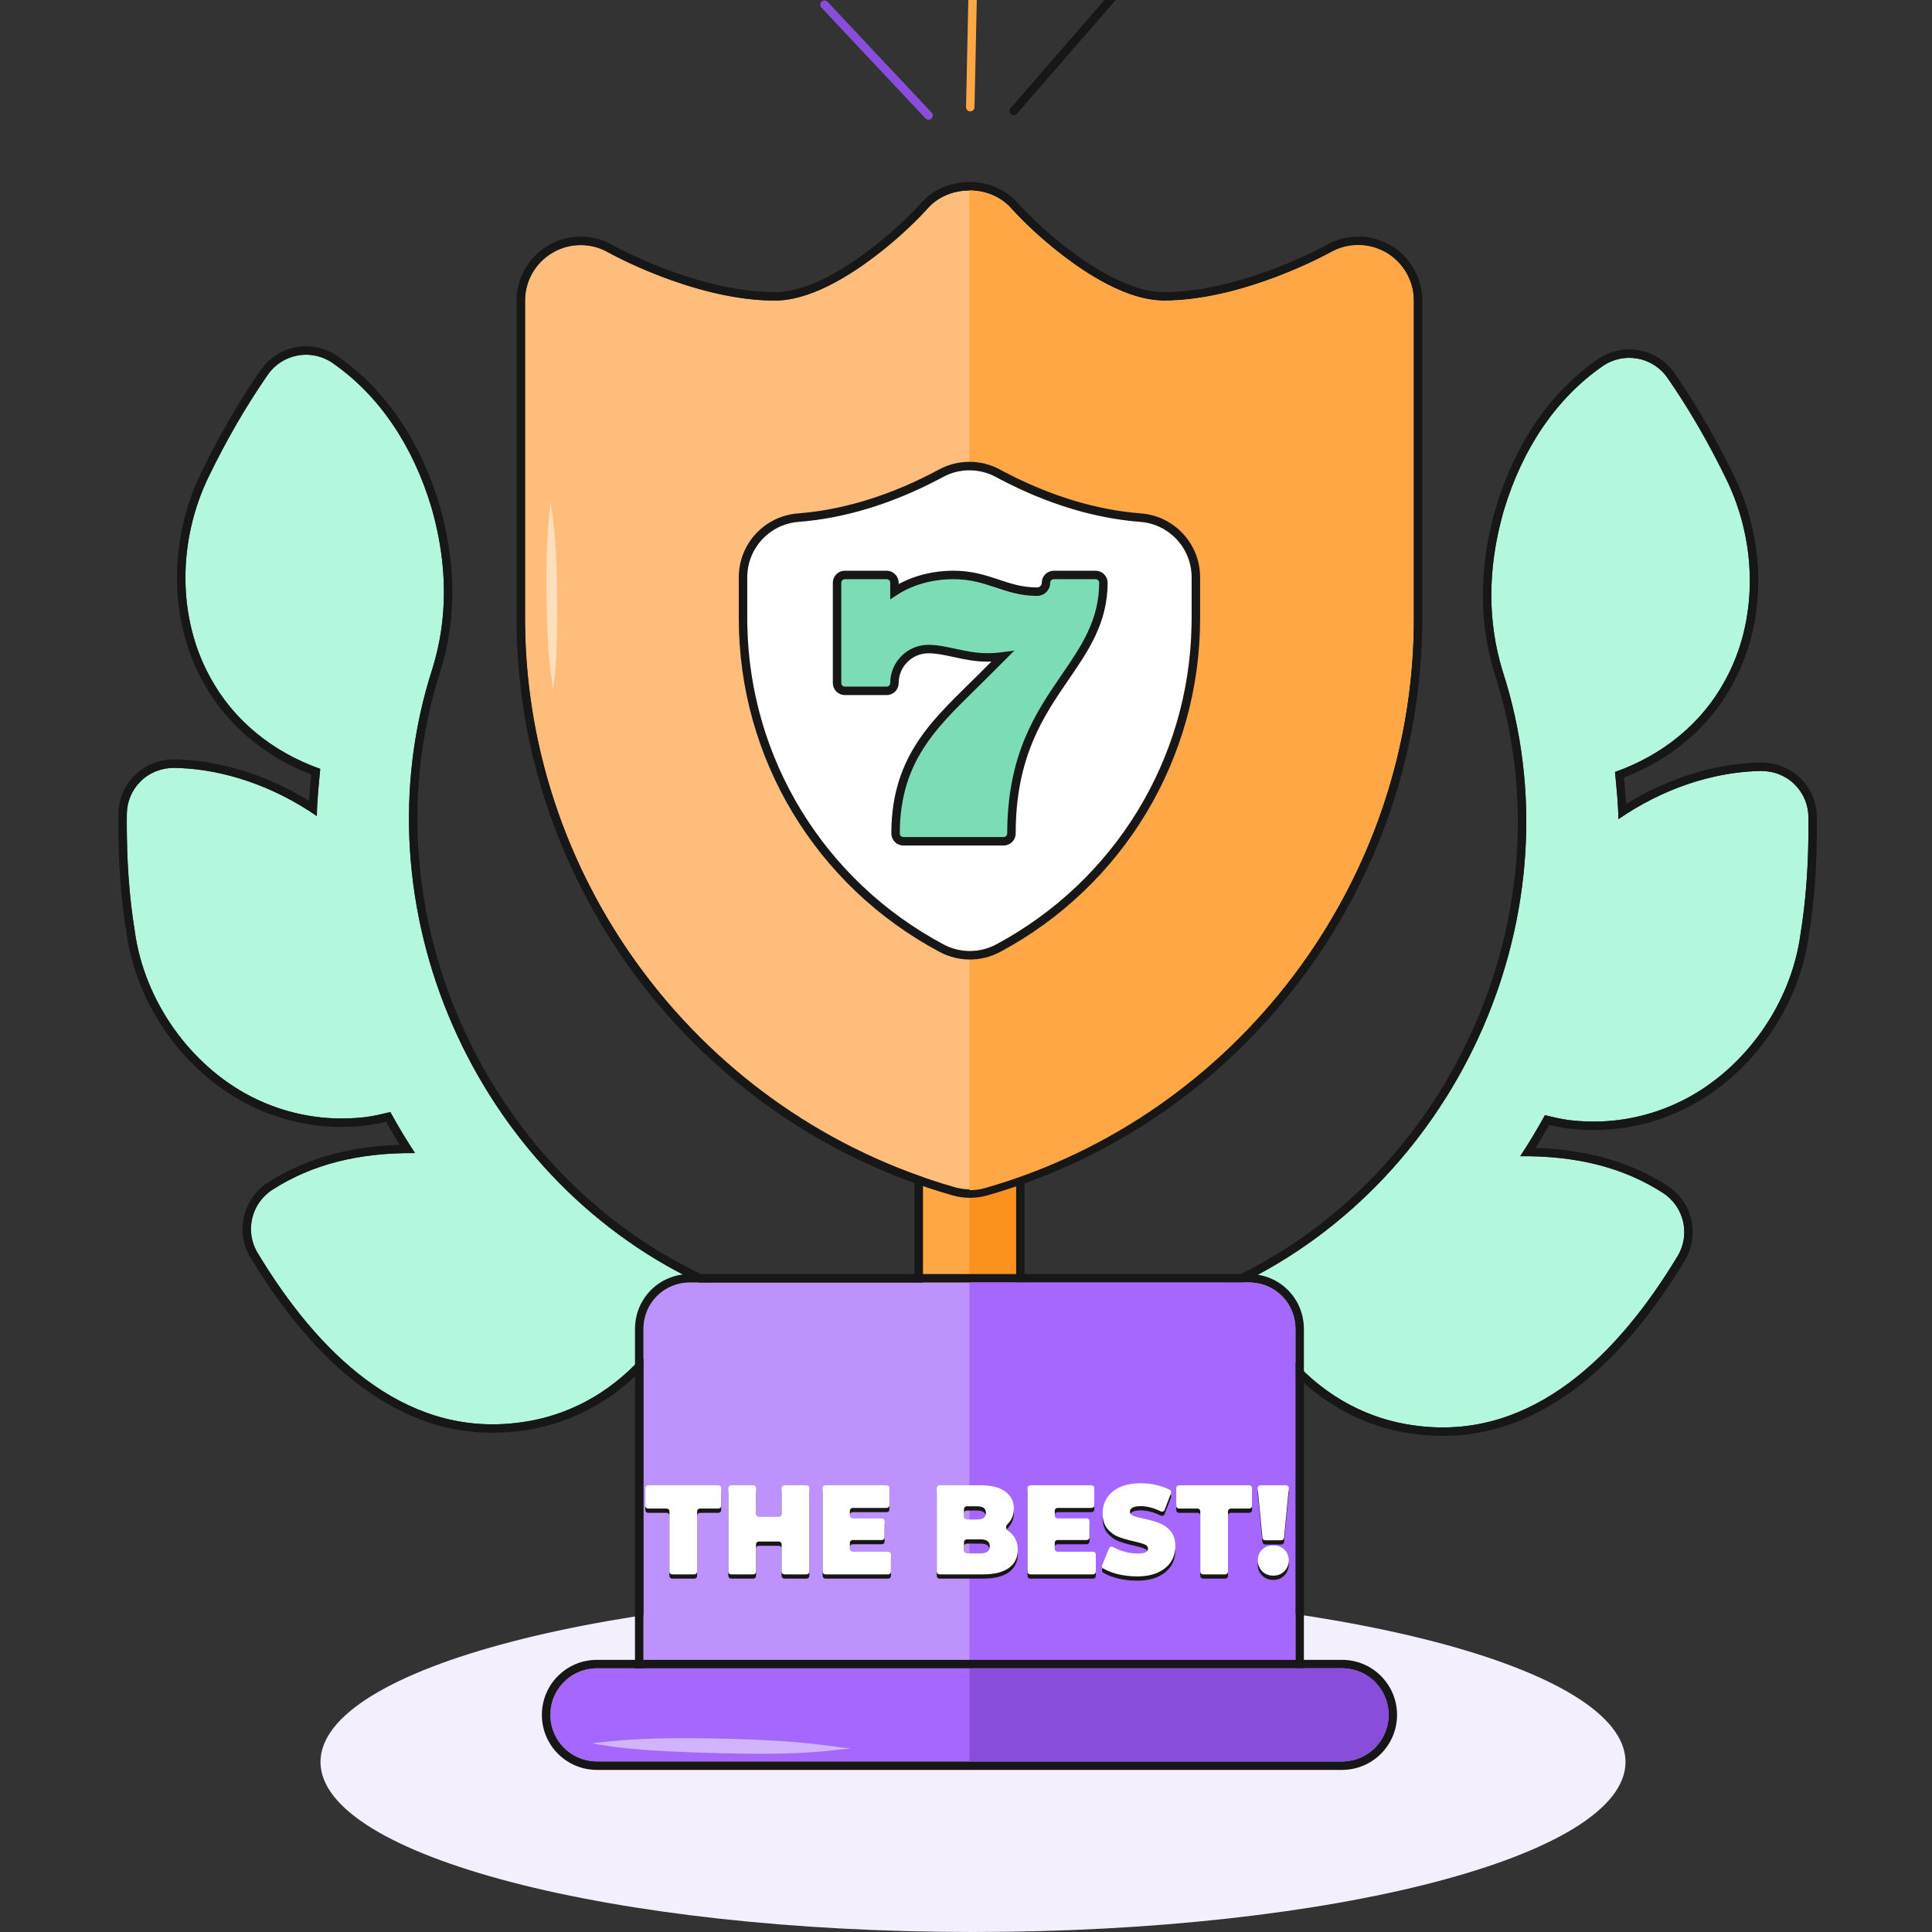
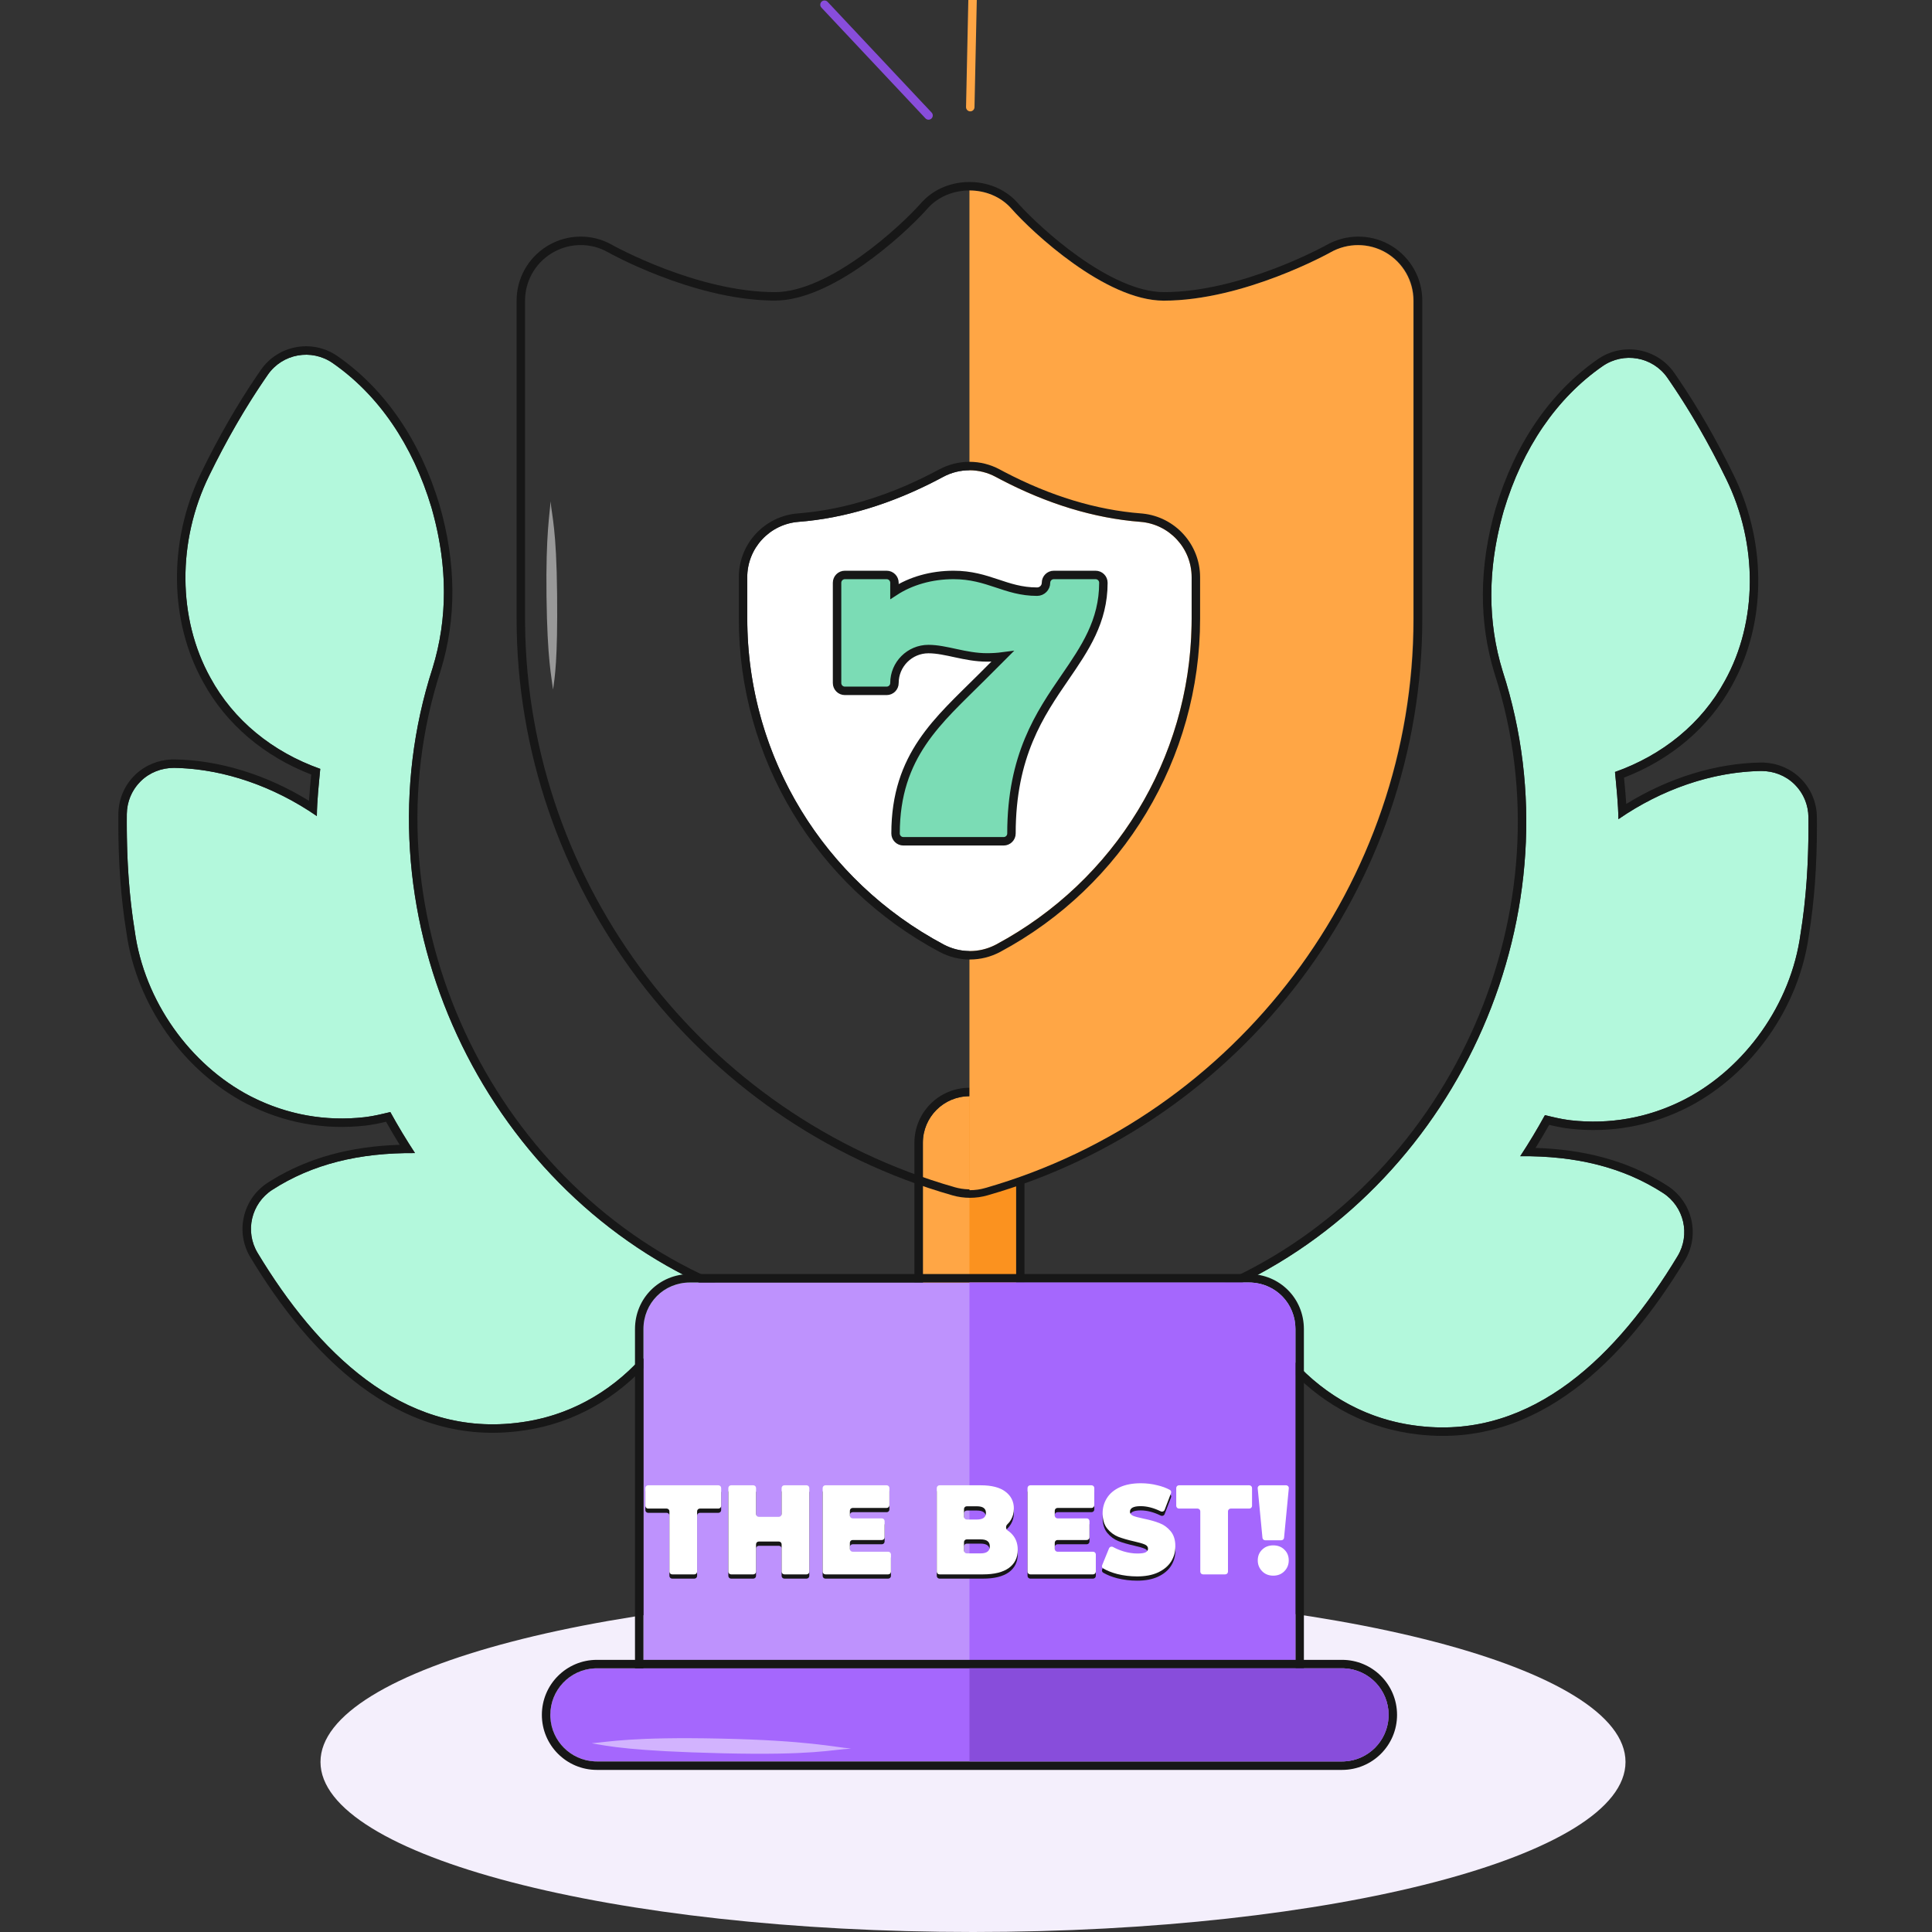
<svg xmlns="http://www.w3.org/2000/svg" width="457" height="457" viewBox="0 0 457 457" fill="none">
  <rect x="0" y="0" width="457" height="457" fill="#333333" stroke="none" />
  <g clip-path="url(#clip0_1_10929)">
    <path d="M384.503 416.776C384.503 438.991 315.399 457 230.156 457C144.913 457 75.809 438.991 75.809 416.776C75.809 394.561 144.913 376.553 230.156 376.553C315.399 376.553 384.503 394.561 384.503 416.776Z" fill="#F4EFFC" />
    <path d="M371.565 264.999C380.886 266.054 390.17 264.376 398.681 259.958C412.743 252.595 423.647 237.578 425.901 220.912C427.263 212.513 427.873 203.477 427.771 193.278C427.736 190.34 426.558 187.544 424.451 185.497C422.365 183.453 419.543 182.365 416.598 182.368C405.292 182.541 393.274 186.55 382.821 193.771C382.781 190.106 382.363 186.33 382.016 182.605C393.294 178.61 402.531 171.124 408.009 161.032C415.761 147.055 415.883 128.751 408.302 113.267C404.067 104.571 399.391 96.529 394.419 89.373C390.937 84.356 384.08 83.159 379.1 86.601C368.245 94.132 360.155 105.927 355.699 120.817C351.874 134.145 351.776 146.887 355.453 158.79C373.788 215.477 345.386 278.789 292.854 303.904C286.249 307.163 281.811 313.471 280.888 321.627C280.204 327.677 284.395 332.937 290.445 333.621C296.495 334.305 301.794 329.762 302.479 323.712C303.68 323.139 304.834 322.512 306.012 321.904C313.893 330.577 324.062 335.997 335.521 337.302L335.884 337.343C362.737 340.38 382.816 320.348 396.816 297.13C399.903 292.034 398.357 285.417 393.374 282.19C383.941 276.098 372.795 273.372 359.601 273.488C361.662 270.342 363.613 267.112 365.441 263.78C367.479 264.275 369.524 264.769 371.565 264.999Z" fill="#B3F8DC" />
    <path d="M378.24 84.77C384.094 80.937 392.009 82.394 396.061 88.231L397.002 89.602C401.686 96.498 406.091 104.159 410.098 112.388L410.459 113.14C417.933 128.992 417.727 147.617 409.766 161.985L409.767 161.986C404.272 172.109 395.186 179.681 384.152 183.943C384.348 185.985 384.548 188.078 384.678 190.167C394.695 183.975 405.902 180.532 416.567 180.368L416.596 180.367L417.239 180.382C420.444 180.528 423.517 181.786 425.843 184.062L425.844 184.062C428.263 186.412 429.641 189.589 429.763 192.93L429.771 193.254L429.771 193.258L429.782 195.175C429.794 204.691 429.172 213.235 427.875 221.232C425.518 238.528 414.224 254.078 399.609 261.729L399.603 261.733C390.738 266.335 381.054 268.086 371.34 266.987C369.68 266.799 368.031 266.45 366.45 266.079C365.411 267.926 364.333 269.741 363.222 271.529C374.752 271.895 384.806 274.546 393.532 279.925L394.459 280.51L394.462 280.511L394.734 280.693C400.402 284.567 402.121 292.235 398.526 298.167L398.526 298.166C384.459 321.492 363.775 342.511 335.659 339.33L335.294 339.289C323.835 337.984 313.625 332.732 305.591 324.378C305.165 324.601 304.731 324.827 304.292 325.048C303.002 331.559 297.066 336.383 290.22 335.608C283.072 334.8 278.092 328.55 278.901 321.402C279.895 312.611 284.716 305.688 291.968 302.11L291.99 302.1C343.637 277.408 371.57 215.12 353.55 159.405C353.547 159.397 353.545 159.388 353.542 159.38C349.737 147.062 349.857 133.92 353.776 120.265L353.782 120.244C358.345 104.995 366.672 92.789 377.96 84.957L377.962 84.956L378.24 84.77ZM280.838 322.192C280.479 327.814 284.323 332.638 289.883 333.544L290.444 333.621C296.306 334.284 301.462 330.041 302.401 324.275L302.478 323.712C303.68 323.139 304.834 322.511 306.012 321.903C313.647 330.305 323.429 335.655 334.45 337.167L335.52 337.302L335.883 337.343C362.736 340.38 382.816 320.348 396.816 297.13C399.903 292.034 398.357 285.418 393.374 282.191C383.941 276.099 372.795 273.372 359.601 273.488C361.661 270.342 363.613 267.112 365.44 263.781C367.224 264.214 369.013 264.645 370.8 264.901L371.565 264.999C380.595 266.021 389.589 264.478 397.881 260.363L398.681 259.958C412.744 252.595 423.647 237.577 425.901 220.911C427.177 213.038 427.794 204.604 427.782 195.176L427.772 193.278C427.738 190.523 426.7 187.893 424.835 185.889L424.45 185.497C422.365 183.453 419.543 182.365 416.598 182.368L415.536 182.395C404.542 182.794 392.947 186.776 382.821 193.771C382.781 190.106 382.363 186.33 382.015 182.605C393.293 178.61 402.531 171.123 408.009 161.032C415.761 147.055 415.882 128.75 408.302 113.267C404.331 105.114 399.974 97.536 395.348 90.725L394.419 89.373C390.937 84.357 384.08 83.159 379.1 86.601C368.245 94.131 360.155 105.926 355.699 120.817L355.351 122.065C351.872 134.94 351.89 147.259 355.452 158.79C373.787 215.477 345.386 278.789 292.854 303.904L292.241 304.219C285.975 307.559 281.782 313.726 280.888 321.627L280.838 322.192Z" fill="#171717" />
    <path d="M86.204 264.265C76.883 265.319 67.599 263.641 59.087 259.223C45.025 251.861 34.121 236.843 31.867 220.177C30.506 211.779 29.895 202.742 29.997 192.543C30.033 189.605 31.211 186.809 33.318 184.762C35.404 182.719 38.225 181.631 41.171 181.633C52.477 181.807 64.495 185.816 74.948 193.037C74.988 189.371 75.406 185.596 75.753 181.87C64.475 177.875 55.238 170.389 49.76 160.297C42.008 146.32 41.886 128.016 49.467 112.532C53.702 103.836 58.378 95.794 63.35 88.638C66.832 83.622 73.689 82.424 78.669 85.866C89.524 93.397 97.614 105.192 102.07 120.083C105.895 133.41 105.993 146.152 102.316 158.055C83.981 214.742 112.383 278.055 164.915 303.17C171.52 306.428 175.958 312.736 176.88 320.892C177.565 326.943 173.374 332.202 167.324 332.886C161.274 333.571 155.974 329.028 155.29 322.978C154.089 322.405 152.935 321.777 151.757 321.169C143.876 329.842 133.706 335.263 122.248 336.567L121.885 336.608C95.032 339.646 74.953 319.614 60.953 296.396C57.865 291.299 59.412 284.683 64.395 281.456C73.828 275.364 84.974 272.637 98.168 272.753C96.107 269.607 94.156 266.377 92.328 263.046C90.29 263.54 88.245 264.034 86.204 264.265Z" fill="#B3F8DC" />
    <path d="M79.529 84.035C73.675 80.203 65.759 81.66 61.707 87.497L60.766 88.867C56.083 95.764 51.678 103.424 47.67 111.653L47.309 112.406C39.836 128.257 40.041 146.882 48.003 161.25L48.002 161.252C53.497 171.374 62.583 178.947 73.617 183.209C73.421 185.251 73.221 187.343 73.09 189.432C63.074 183.24 51.867 179.797 41.202 179.633L41.172 179.633L40.529 179.647C37.325 179.794 34.252 181.051 31.925 183.327L31.925 183.327C29.506 185.677 28.128 188.854 28.006 192.195L27.997 192.519L27.998 192.523L27.987 194.44C27.974 203.956 28.597 212.5 29.893 220.497C32.251 237.793 43.545 253.343 58.159 260.995L58.166 260.998C67.031 265.6 76.715 267.351 86.428 266.252C88.089 266.064 89.737 265.715 91.318 265.344C92.358 267.191 93.436 269.007 94.547 270.794C83.017 271.16 72.962 273.811 64.236 279.191L63.31 279.775L63.307 279.777L63.035 279.959C57.367 283.832 55.648 291.5 59.242 297.432L59.243 297.431C73.309 320.758 93.994 341.776 122.11 338.595L122.475 338.554C133.934 337.25 144.143 331.997 152.178 323.644C152.604 323.866 153.038 324.092 153.477 324.313C154.767 330.825 160.703 335.648 167.549 334.874C174.697 334.065 179.676 327.815 178.868 320.668C177.873 311.877 173.052 304.954 165.8 301.376L165.778 301.365C114.132 276.674 86.198 214.385 104.219 158.67C104.221 158.662 104.224 158.653 104.227 158.645C108.032 146.327 107.911 133.185 103.993 119.531L103.986 119.509C99.424 104.261 91.097 92.054 79.808 84.223L79.806 84.221L79.529 84.035ZM176.931 321.457C177.289 327.079 173.446 331.903 167.886 332.809L167.324 332.886C161.463 333.549 156.307 329.307 155.368 323.54L155.29 322.977C154.089 322.404 152.934 321.777 151.756 321.168C144.122 329.57 134.34 334.92 123.319 336.432L122.248 336.567L121.885 336.608C95.033 339.646 74.953 319.614 60.953 296.395C57.865 291.299 59.412 284.683 64.394 281.456C73.828 275.364 84.974 272.637 98.168 272.753C96.107 269.607 94.156 266.377 92.328 263.046C90.544 263.479 88.756 263.911 86.969 264.166L86.204 264.265C77.174 265.286 68.179 263.743 59.888 259.629L59.087 259.223C45.025 251.861 34.122 236.843 31.868 220.177C30.591 212.303 29.975 203.869 29.987 194.442L29.997 192.543C30.031 189.788 31.069 187.159 32.934 185.154L33.318 184.762C35.404 182.718 38.225 181.631 41.171 181.633L42.233 181.66C53.227 182.06 64.822 186.042 74.948 193.037C74.988 189.371 75.406 185.595 75.753 181.87C64.475 177.875 55.237 170.389 49.76 160.297C42.007 146.32 41.886 128.016 49.467 112.532C53.437 104.38 57.795 96.801 62.421 89.99L63.35 88.639C66.832 83.622 73.689 82.424 78.669 85.866C89.524 93.397 97.614 105.192 102.07 120.082L102.418 121.331C105.897 134.206 105.878 146.525 102.316 158.055C83.981 214.742 112.383 278.054 164.915 303.169L165.528 303.484C171.794 306.824 175.987 312.991 176.881 320.893L176.931 321.457Z" fill="#171717" />
    <path d="M229.314 325.4C223.225 325.4 218.298 320.472 218.298 314.384V270.32C218.298 264.231 223.225 259.304 229.314 259.304C235.403 259.304 240.33 264.231 240.33 270.32V314.384C240.33 320.472 235.403 325.4 229.314 325.4Z" fill="#FFA645" />
    <path d="M240.331 270.32C240.33 264.421 235.706 259.614 229.881 259.319L229.314 259.304C223.225 259.304 218.298 264.231 218.298 270.32V314.383L218.313 314.951C218.598 320.587 223.11 325.1 228.747 325.385L229.314 325.4C235.213 325.4 240.021 320.775 240.316 314.951L240.331 314.383V270.32ZM242.331 314.383C242.331 321.577 236.507 327.4 229.314 327.4C222.121 327.4 216.298 321.577 216.298 314.383V270.32C216.298 263.127 222.121 257.304 229.314 257.304C236.507 257.304 242.33 263.127 242.331 270.32V314.383Z" fill="#171717" />
    <path d="M240.329 314.382V270.318C240.329 264.229 235.402 259.302 229.313 259.302V325.398C235.402 325.398 240.329 320.471 240.329 314.382Z" fill="#FB921F" />
-     <path d="M229.442 281.333C228.235 281.333 227.004 281.166 225.848 280.832C166.003 263.754 124.197 208.436 124.197 146.305V71.1C124.197 66.429 126.687 62.105 130.742 59.757C134.796 57.383 139.826 57.383 143.829 59.68C144.034 59.795 164.232 71.1 183.325 71.1C197.106 71.1 214.455 54.945 219.434 49.286C224.463 43.641 234.164 43.641 239.195 49.286C244.174 54.945 261.521 71.1 275.303 71.1C294.268 71.1 314.567 59.808 314.773 59.693C318.853 57.383 323.858 57.396 327.887 59.731C331.942 62.092 334.432 66.417 334.432 71.101V146.371C334.432 208.463 292.755 263.754 233.062 280.82C231.88 281.165 230.648 281.333 229.442 281.333Z" fill="#FFBD7B" />
    <path d="M122.197 146.305V71.1C122.197 65.884 124.891 61.043 129.307 58.286L129.739 58.026C134.408 55.297 140.193 55.293 144.812 57.938L144.875 57.972C144.916 57.995 144.975 58.028 145.053 58.071C145.208 58.155 145.437 58.278 145.732 58.433C146.324 58.744 147.185 59.186 148.274 59.713C150.454 60.769 153.54 62.168 157.206 63.564C164.571 66.368 174.13 69.1 183.325 69.1V71.1L182.43 71.091C163.606 70.749 144.031 59.794 143.829 59.68C139.826 57.383 134.796 57.383 130.741 59.757L130.366 59.983C126.534 62.375 124.197 66.575 124.197 71.1V146.305L124.205 147.76C124.852 209.298 166.471 263.887 225.849 280.832C226.86 281.124 227.929 281.288 228.988 281.325L229.441 281.332C230.648 281.332 231.88 281.165 233.062 280.82C292.288 263.887 333.779 209.325 334.424 147.825L334.432 146.371V71.101C334.432 66.417 331.942 62.093 327.888 59.732C323.858 57.397 318.854 57.383 314.773 59.693L313.796 60.216C309.513 62.455 291.897 71.1 275.303 71.1V69.1C284.433 69.1 293.986 66.371 301.362 63.57C306.874 61.476 311.084 59.376 312.867 58.445L313.8 57.946C318.343 55.379 323.886 55.31 328.451 57.756L328.891 58.001L328.894 58.003L329.326 58.264C333.739 61.033 336.432 65.872 336.432 71.101V146.371C336.432 209.351 294.168 265.424 233.622 282.739L233.623 282.74C232.252 283.14 230.829 283.332 229.441 283.332C228.056 283.332 226.637 283.142 225.293 282.753V282.752C164.595 265.427 122.197 209.329 122.197 146.305ZM218.217 47.655C224.017 41.518 234.61 41.518 240.411 47.654L240.688 47.956L240.696 47.965L241.181 48.505C243.779 51.353 248.968 56.326 255.105 60.685C261.73 65.39 269.074 69.1 275.303 69.1V71.1L274.654 71.088C261.416 70.613 245.165 55.841 239.697 49.847L239.194 49.286C234.164 43.641 224.463 43.641 219.434 49.286L218.931 49.847C213.373 55.94 196.675 71.1 183.325 71.1V69.1C189.554 69.1 196.897 65.39 203.521 60.685C210.068 56.035 215.536 50.687 217.932 47.965L217.94 47.956L218.217 47.655Z" fill="#171717" />
    <path d="M229.444 281.526C230.649 281.526 231.879 281.36 233.059 281.012C292.695 263.933 334.333 208.596 334.333 146.454V71.122C334.333 66.434 331.846 62.107 327.795 59.743C323.769 57.406 318.77 57.393 314.693 59.705C314.488 59.82 294.208 71.121 275.26 71.121C261.492 71.121 244.16 54.953 239.186 49.29C236.673 46.464 232.994 45.052 229.315 45.052V281.508C229.359 281.509 229.401 281.526 229.444 281.526Z" fill="#FFA645" />
    <path d="M229.417 224.965C227.286 224.965 225.182 224.451 223.231 223.425C194.566 208.168 176.756 178.617 176.756 146.306V136.542C176.756 129.677 182.042 123.98 188.869 123.441C200.109 122.568 211.606 118.988 223.078 112.816C226.979 110.712 231.649 110.712 235.55 112.816C247.022 118.988 258.519 122.568 269.76 123.441C276.586 123.98 281.873 129.677 281.873 136.542V146.371C281.873 178.604 264.139 208.13 235.627 223.412C233.676 224.451 231.547 224.965 229.417 224.965Z" fill="white" />
    <path d="M281.873 136.542C281.873 129.677 276.586 123.98 269.76 123.441C258.87 122.596 247.74 119.21 236.626 113.387L235.551 112.816C231.65 110.712 226.979 110.712 223.078 112.816L222.003 113.387C210.888 119.21 199.758 122.596 188.869 123.441C182.042 123.98 176.756 129.677 176.756 136.542V146.306L176.768 147.819C177.315 179.537 195.014 208.406 223.231 223.425C225.06 224.387 227.024 224.899 229.017 224.959L229.417 224.965C231.414 224.965 233.41 224.514 235.26 223.601L235.628 223.412C263.694 208.368 281.315 179.523 281.859 147.88L281.873 146.371V136.542ZM283.873 146.371C283.873 179.345 265.73 209.547 236.572 225.176L236.567 225.178C234.322 226.373 231.87 226.965 229.417 226.965C226.96 226.965 224.536 226.371 222.3 225.194L222.292 225.19C192.978 209.588 174.756 179.361 174.756 146.306V136.542C174.756 128.631 180.848 122.068 188.712 121.447H188.714L189.739 121.359C200.338 120.378 211.217 116.926 222.131 111.054C226.623 108.632 232.006 108.632 236.498 111.054L237.553 111.616C248.465 117.332 259.334 120.626 269.915 121.447H269.917L270.284 121.48C277.97 122.273 283.873 128.754 283.873 136.542V146.371Z" fill="#171717" />
    <path d="M295.409 303.365H163.219C157.049 303.365 152.203 308.211 152.203 314.381V402.507H306.424V314.381C306.424 308.211 301.578 303.365 295.409 303.365Z" fill="#BE92FD" />
    <path d="M306.425 402.507V314.38C306.424 308.404 301.876 303.669 295.983 303.378L295.409 303.365V301.365C302.683 301.365 308.424 307.106 308.425 314.38V404.507H150.203V314.38C150.203 307.106 155.945 301.365 163.219 301.365V303.365C157.049 303.365 152.203 308.211 152.203 314.38V402.507H306.425ZM295.409 301.365V303.365H163.219V301.365H295.409Z" fill="#171717" />
    <path d="M295.409 303.365H229.313V402.508H306.425V314.381C306.425 308.211 301.578 303.365 295.409 303.365Z" fill="#A567FD" />
    <path d="M317.444 416.656H141.191C135.102 416.656 130.175 411.729 130.175 405.64C130.175 399.552 135.102 394.625 141.191 394.625H317.444C323.533 394.625 328.46 399.552 328.46 405.64C328.46 411.729 323.533 416.656 317.444 416.656Z" fill="#A567FD" />
    <path d="M128.175 405.64C128.176 398.447 133.998 392.625 141.191 392.625V394.625L140.624 394.639C134.799 394.934 130.176 399.742 130.175 405.64L130.19 406.208C130.475 411.844 134.987 416.357 140.624 416.642L141.191 416.656H317.444L318.011 416.642C323.648 416.357 328.161 411.844 328.446 406.208L328.461 405.64C328.46 399.742 323.836 394.934 318.011 394.639L317.444 394.625V392.625C324.637 392.625 330.46 398.447 330.461 405.64C330.461 412.834 324.637 418.656 317.444 418.656H141.191C133.998 418.656 128.175 412.833 128.175 405.64ZM317.444 392.625V394.625H141.191V392.625H317.444Z" fill="#171717" />
    <path d="M317.445 394.623H229.318V416.655H317.445C323.534 416.655 328.461 411.728 328.461 405.639C328.461 399.55 323.534 394.623 317.445 394.623Z" fill="#884DDB" />
    <path d="M158.345 358.497C158.345 358.138 158.054 357.847 157.695 357.847H153.305C152.946 357.847 152.655 357.556 152.655 357.197V352.988C152.655 352.629 152.946 352.338 153.305 352.338H169.935C170.294 352.338 170.585 352.629 170.585 352.988V357.197C170.585 357.556 170.294 357.847 169.935 357.847H165.545C165.186 357.847 164.895 358.138 164.895 358.497V372.762C164.895 373.121 164.604 373.412 164.245 373.412H158.995C158.636 373.412 158.345 373.121 158.345 372.762V358.497Z" fill="#171717" />
    <path d="M190.787 352.338C191.146 352.338 191.437 352.629 191.437 352.988V372.762C191.437 373.121 191.146 373.412 190.787 373.412H185.537C185.178 373.412 184.887 373.121 184.887 372.762V366.295C184.887 365.936 184.596 365.645 184.237 365.645H179.486C179.128 365.645 178.836 365.936 178.836 366.295V372.762C178.836 373.121 178.545 373.412 178.186 373.412H172.936C172.577 373.412 172.286 373.121 172.286 372.762V352.988C172.286 352.629 172.577 352.338 172.936 352.338H178.186C178.545 352.338 178.836 352.629 178.836 352.988V359.154C178.836 359.513 179.128 359.804 179.486 359.804H184.237C184.596 359.804 184.887 359.513 184.887 359.154V352.988C184.887 352.629 185.178 352.338 185.537 352.338H190.787Z" fill="#171717" />
    <path d="M210.097 368.053C210.456 368.053 210.747 368.344 210.747 368.703V372.762C210.747 373.121 210.456 373.412 210.097 373.412H195.243C194.884 373.412 194.593 373.121 194.593 372.762V352.988C194.593 352.629 194.884 352.338 195.243 352.338H209.736C210.095 352.338 210.386 352.629 210.386 352.988V357.047C210.386 357.406 210.095 357.697 209.736 357.697H201.682C201.323 357.697 201.032 357.988 201.032 358.347V359.516C201.032 359.875 201.323 360.166 201.682 360.166H208.598C208.957 360.166 209.248 360.457 209.248 360.816V364.634C209.248 364.993 208.957 365.284 208.598 365.284H201.682C201.323 365.284 201.032 365.575 201.032 365.934V367.403C201.032 367.762 201.323 368.053 201.682 368.053H210.097Z" fill="#171717" />
    <path d="M238.257 361.597C237.853 361.971 237.897 362.726 238.356 363.03C238.933 363.411 239.413 363.872 239.797 364.41C240.426 365.294 240.74 366.357 240.74 367.602C240.74 369.448 240.037 370.883 238.631 371.907C237.225 372.91 235.189 373.412 232.525 373.412H222.239C221.88 373.412 221.589 373.121 221.589 372.762V352.988C221.589 352.629 221.88 352.338 222.239 352.338H231.97C234.56 352.338 236.512 352.84 237.826 353.843C239.158 354.847 239.824 356.182 239.824 357.847C239.824 358.831 239.593 359.714 239.131 360.497C238.899 360.904 238.608 361.271 238.257 361.597ZM228.679 357.306C228.32 357.306 228.029 357.597 228.029 357.956V359.787C228.029 360.146 228.32 360.437 228.679 360.437H231.082C232.506 360.437 233.219 359.915 233.219 358.871C233.219 357.827 232.506 357.306 231.082 357.306H228.679ZM231.97 368.445C233.413 368.445 234.135 367.893 234.135 366.789C234.135 365.685 233.413 365.133 231.97 365.133H228.679C228.32 365.133 228.029 365.424 228.029 365.783V367.795C228.029 368.154 228.32 368.445 228.679 368.445H231.97Z" fill="#171717" />
    <path d="M258.56 368.053C258.919 368.053 259.21 368.344 259.21 368.703V372.762C259.21 373.121 258.919 373.412 258.56 373.412H243.706C243.347 373.412 243.056 373.121 243.056 372.762V352.988C243.056 352.629 243.347 352.338 243.706 352.338H258.199C258.558 352.338 258.849 352.629 258.849 352.988V357.047C258.849 357.406 258.558 357.697 258.199 357.697H250.145C249.786 357.697 249.495 357.988 249.495 358.347V359.516C249.495 359.875 249.786 360.166 250.145 360.166H257.061C257.42 360.166 257.711 360.457 257.711 360.816V364.634C257.711 364.993 257.42 365.284 257.061 365.284H250.145C249.786 365.284 249.495 365.575 249.495 365.934V367.403C249.495 367.762 249.786 368.053 250.145 368.053H258.56Z" fill="#171717" />
    <path d="M268.975 373.894C267.365 373.894 265.793 373.703 264.257 373.322C262.961 372.979 261.861 372.541 260.956 372.008C260.691 371.851 260.593 371.522 260.709 371.238L262.327 367.265C262.48 366.891 262.933 366.746 263.288 366.939C264.036 367.345 264.85 367.686 265.728 367.963C266.875 368.304 267.976 368.475 269.031 368.475C269.937 368.475 270.585 368.384 270.974 368.204C271.362 368.003 271.556 367.712 271.556 367.331C271.556 366.889 271.297 366.558 270.779 366.337C270.28 366.116 269.447 365.876 268.281 365.615C266.783 365.273 265.534 364.912 264.534 364.531C263.535 364.129 262.666 363.487 261.925 362.604C261.185 361.701 260.815 360.487 260.815 358.961C260.815 357.637 261.158 356.432 261.842 355.349C262.527 354.265 263.544 353.412 264.895 352.79C266.264 352.168 267.921 351.856 269.863 351.856C271.196 351.856 272.5 352.017 273.777 352.338C274.871 352.593 275.853 352.954 276.723 353.424C276.998 353.572 277.11 353.905 276.998 354.197L275.486 358.146C275.345 358.513 274.913 358.671 274.559 358.498C272.896 357.683 271.312 357.275 269.808 357.275C268.124 357.275 267.282 357.717 267.282 358.6C267.282 359.022 267.532 359.343 268.032 359.563C268.531 359.764 269.355 359.985 270.502 360.226C271.982 360.527 273.231 360.878 274.249 361.279C275.266 361.661 276.145 362.293 276.885 363.176C277.644 364.059 278.023 365.263 278.023 366.789C278.023 368.113 277.681 369.318 276.996 370.401C276.312 371.465 275.285 372.318 273.916 372.96C272.565 373.583 270.918 373.894 268.975 373.894Z" fill="#171717" />
-     <path d="M283.92 358.497C283.92 358.138 283.629 357.847 283.27 357.847H278.88C278.521 357.847 278.23 357.556 278.23 357.197V352.988C278.23 352.629 278.521 352.338 278.88 352.338H295.51C295.869 352.338 296.16 352.629 296.16 352.988V357.197C296.16 357.556 295.869 357.847 295.51 357.847H291.12C290.761 357.847 290.47 358.138 290.47 358.497V372.762C290.47 373.121 290.179 373.412 289.82 373.412H284.57C284.211 373.412 283.92 373.121 283.92 372.762V358.497Z" fill="#171717" />
-     <path d="M297.501 353.05C297.464 352.668 297.764 352.338 298.148 352.338H304.211C304.594 352.338 304.894 352.668 304.858 353.05L303.733 364.756C303.701 365.089 303.421 365.344 303.086 365.344H299.272C298.937 365.344 298.657 365.089 298.625 364.756L297.501 353.05ZM301.179 373.713C300.106 373.713 299.227 373.362 298.542 372.659C297.858 371.957 297.515 371.104 297.515 370.1C297.515 369.077 297.858 368.234 298.542 367.572C299.227 366.889 300.106 366.548 301.179 366.548C302.252 366.548 303.131 366.889 303.816 367.572C304.5 368.234 304.843 369.077 304.843 370.1C304.843 371.104 304.5 371.957 303.816 372.659C303.131 373.362 302.252 373.713 301.179 373.713Z" fill="#171717" />
    <path d="M158.345 357.493C158.345 357.134 158.054 356.843 157.695 356.843H153.305C152.946 356.843 152.655 356.552 152.655 356.193V351.984C152.655 351.625 152.946 351.334 153.305 351.334H169.935C170.294 351.334 170.585 351.625 170.585 351.984V356.193C170.585 356.552 170.294 356.843 169.935 356.843H165.545C165.186 356.843 164.895 357.134 164.895 357.493V371.758C164.895 372.117 164.604 372.408 164.245 372.408H158.995C158.636 372.408 158.345 372.117 158.345 371.758V357.493Z" fill="white" />
    <path d="M190.787 351.334C191.146 351.334 191.437 351.625 191.437 351.984V371.758C191.437 372.117 191.146 372.408 190.787 372.408H185.537C185.178 372.408 184.887 372.117 184.887 371.758V365.29C184.887 364.931 184.596 364.64 184.237 364.64H179.486C179.127 364.64 178.836 364.931 178.836 365.29V371.758C178.836 372.117 178.545 372.408 178.186 372.408H172.936C172.577 372.408 172.286 372.117 172.286 371.758V351.984C172.286 351.625 172.577 351.334 172.936 351.334H178.186C178.545 351.334 178.836 351.625 178.836 351.984V358.15C178.836 358.509 179.127 358.8 179.486 358.8H184.237C184.596 358.8 184.887 358.509 184.887 358.15V351.984C184.887 351.625 185.178 351.334 185.537 351.334H190.787Z" fill="white" />
    <path d="M210.096 367.049C210.455 367.049 210.746 367.34 210.746 367.699V371.758C210.746 372.117 210.455 372.408 210.096 372.408H195.243C194.884 372.408 194.593 372.117 194.593 371.758V351.984C194.593 351.625 194.884 351.334 195.243 351.334H209.735C210.094 351.334 210.385 351.625 210.385 351.984V356.043C210.385 356.402 210.094 356.693 209.735 356.693H201.682C201.323 356.693 201.032 356.984 201.032 357.343V358.511C201.032 358.87 201.323 359.161 201.682 359.161H208.597C208.956 359.161 209.247 359.452 209.247 359.811V363.629C209.247 363.988 208.956 364.279 208.597 364.279H201.682C201.323 364.279 201.032 364.57 201.032 364.929V366.399C201.032 366.758 201.323 367.049 201.682 367.049H210.096Z" fill="white" />
    <path d="M238.256 360.592C237.853 360.966 237.897 361.721 238.356 362.025C238.932 362.407 239.412 362.867 239.796 363.406C240.425 364.289 240.74 365.353 240.74 366.597C240.74 368.444 240.037 369.879 238.63 370.902C237.224 371.906 235.189 372.408 232.524 372.408H222.239C221.88 372.408 221.589 372.117 221.589 371.758V351.984C221.589 351.625 221.88 351.334 222.239 351.334H231.969C234.56 351.334 236.512 351.835 237.826 352.839C239.158 353.843 239.824 355.177 239.824 356.843C239.824 357.827 239.593 358.71 239.13 359.492C238.899 359.9 238.608 360.266 238.256 360.592ZM228.678 356.301C228.319 356.301 228.028 356.592 228.028 356.951V358.782C228.028 359.141 228.319 359.432 228.678 359.432H231.081C232.506 359.432 233.218 358.91 233.218 357.867C233.218 356.823 232.506 356.301 231.081 356.301H228.678ZM231.969 367.44C233.413 367.44 234.134 366.888 234.134 365.784C234.134 364.681 233.413 364.129 231.969 364.129H228.678C228.319 364.129 228.028 364.42 228.028 364.779V366.79C228.028 367.149 228.319 367.44 228.678 367.44H231.969Z" fill="white" />
    <path d="M258.559 367.049C258.918 367.049 259.209 367.34 259.209 367.699V371.758C259.209 372.117 258.918 372.408 258.559 372.408H243.706C243.347 372.408 243.056 372.117 243.056 371.758V351.984C243.056 351.625 243.347 351.334 243.706 351.334H258.198C258.557 351.334 258.848 351.625 258.848 351.984V356.043C258.848 356.402 258.557 356.693 258.198 356.693H250.145C249.786 356.693 249.495 356.984 249.495 357.343V358.511C249.495 358.87 249.786 359.161 250.145 359.161H257.06C257.419 359.161 257.71 359.452 257.71 359.811V363.629C257.71 363.988 257.419 364.279 257.06 364.279H250.145C249.786 364.279 249.495 364.57 249.495 364.929V366.399C249.495 366.758 249.786 367.049 250.145 367.049H258.559Z" fill="white" />
    <path d="M268.975 372.889C267.365 372.889 265.792 372.699 264.256 372.317C262.96 371.974 261.86 371.536 260.956 371.003C260.691 370.847 260.592 370.518 260.708 370.233L262.327 366.261C262.479 365.887 262.932 365.742 263.288 365.935C264.036 366.341 264.849 366.682 265.727 366.959C266.875 367.3 267.976 367.47 269.03 367.47C269.937 367.47 270.585 367.38 270.973 367.199C271.362 366.999 271.556 366.708 271.556 366.326C271.556 365.885 271.297 365.554 270.779 365.333C270.279 365.112 269.447 364.871 268.281 364.61C266.782 364.269 265.533 363.908 264.534 363.526C263.535 363.125 262.665 362.483 261.925 361.6C261.185 360.697 260.815 359.482 260.815 357.957C260.815 356.632 261.157 355.428 261.842 354.344C262.526 353.26 263.544 352.408 264.895 351.785C266.264 351.163 267.92 350.852 269.863 350.852C271.195 350.852 272.5 351.013 273.776 351.334C274.871 351.588 275.853 351.95 276.723 352.419C276.998 352.568 277.109 352.9 276.997 353.192L275.486 357.141C275.345 357.509 274.912 357.667 274.559 357.494C272.895 356.679 271.312 356.271 269.807 356.271C268.124 356.271 267.282 356.713 267.282 357.596C267.282 358.017 267.531 358.338 268.031 358.559C268.531 358.76 269.354 358.981 270.501 359.221C271.982 359.522 273.231 359.874 274.248 360.275C275.266 360.656 276.145 361.289 276.885 362.172C277.644 363.055 278.023 364.259 278.023 365.784C278.023 367.109 277.681 368.313 276.996 369.397C276.311 370.461 275.284 371.314 273.915 371.956C272.564 372.578 270.918 372.889 268.975 372.889Z" fill="white" />
    <path d="M283.92 357.493C283.92 357.134 283.629 356.843 283.27 356.843H278.88C278.521 356.843 278.23 356.552 278.23 356.193V351.984C278.23 351.625 278.521 351.334 278.88 351.334H295.51C295.869 351.334 296.16 351.625 296.16 351.984V356.193C296.16 356.552 295.869 356.843 295.51 356.843H291.12C290.761 356.843 290.47 357.134 290.47 357.493V371.758C290.47 372.117 290.179 372.408 289.82 372.408H284.57C284.211 372.408 283.92 372.117 283.92 371.758V357.493Z" fill="white" />
    <path d="M297.5 352.046C297.463 351.664 297.764 351.334 298.147 351.334H304.21C304.594 351.334 304.894 351.664 304.857 352.046L303.733 363.751C303.701 364.085 303.421 364.339 303.086 364.339H299.271C298.936 364.339 298.656 364.085 298.624 363.751L297.5 352.046ZM301.179 372.709C300.105 372.709 299.226 372.357 298.542 371.655C297.857 370.953 297.515 370.1 297.515 369.096C297.515 368.072 297.857 367.229 298.542 366.567C299.226 365.885 300.105 365.544 301.179 365.544C302.252 365.544 303.131 365.885 303.815 366.567C304.5 367.229 304.842 368.072 304.842 369.096C304.842 370.1 304.5 370.953 303.815 371.655C303.131 372.357 302.252 372.709 301.179 372.709Z" fill="white" />
    <path d="M284.974 365.21C284.849 364.684 284.471 363.92 284.41 361.268C284.349 358.615 284.721 357.854 284.78 357.354C284.893 357.98 285.295 358.544 285.344 361.296C285.393 364.048 285.125 364.723 284.974 365.21Z" fill="white" fill-opacity="0.5" />
    <path d="M244.296 363.753C244.171 362.947 243.795 361.776 243.74 357.71C243.685 353.645 244.058 352.476 244.118 351.709C244.23 352.668 244.631 353.533 244.674 357.752C244.717 361.971 244.448 363.005 244.296 363.753Z" fill="white" fill-opacity="0.5" />
    <path d="M222.988 371.907C222.864 371.101 222.488 369.93 222.432 365.864C222.377 361.798 222.75 360.63 222.811 359.863C222.923 360.822 223.323 361.687 223.366 365.906C223.41 370.125 223.141 371.159 222.988 371.907Z" fill="white" fill-opacity="0.5" />
    <path d="M195.696 363.88C195.572 363.074 195.195 361.903 195.14 357.837C195.085 353.771 195.458 352.603 195.518 351.836C195.63 352.795 196.031 353.66 196.074 357.879C196.117 362.098 195.848 363.132 195.696 363.88Z" fill="white" fill-opacity="0.5" />
    <path d="M153.63 356.228C153.504 355.934 153.125 355.506 153.06 354.023C152.995 352.541 153.365 352.116 153.423 351.836C153.537 352.186 153.94 352.503 153.994 354.041C154.047 355.58 153.781 355.956 153.63 356.228Z" fill="white" fill-opacity="0.5" />
    <path d="M173.461 371.779C173.339 370.445 172.965 368.507 172.92 361.774C172.875 355.042 173.251 353.106 173.314 351.836C173.423 353.424 173.822 354.854 173.854 361.84C173.887 368.827 173.615 370.541 173.461 371.779Z" fill="white" fill-opacity="0.5" />
    <path d="M299.412 359.713C299.486 359.175 299.788 358.372 299.593 355.728C299.398 353.083 298.955 352.368 298.848 351.877C298.795 352.513 298.45 353.12 298.667 355.862C298.884 358.605 299.215 359.245 299.412 359.713Z" fill="white" fill-opacity="0.5" />
    <path d="M261.153 358.609C261.081 361.173 263.589 364.227 268.893 364.137C266.378 363.641 261.69 361.564 261.153 358.609Z" fill="white" fill-opacity="0.5" />
    <path d="M229.278 -10.623C229.29 -11.175 229.747 -11.613 230.299 -11.601C230.851 -11.589 231.289 -11.132 231.278 -10.58L230.509 25.362C230.497 25.914 230.04 26.352 229.488 26.341C228.936 26.329 228.498 25.872 228.51 25.32L229.278 -10.623Z" fill="#FFA645" />
-     <path d="M262.618 -1.571C262.98 -1.988 263.612 -2.033 264.029 -1.671C264.446 -1.309 264.491 -0.677 264.129 -0.26L240.563 26.89C240.201 27.307 239.57 27.352 239.153 26.99C238.736 26.628 238.691 25.996 239.053 25.579L262.618 -1.571Z" fill="#171717" />
    <path d="M194.299 1.797C193.921 1.394 193.941 0.761 194.343 0.383C194.746 0.005 195.378 0.025 195.757 0.428L220.371 26.63C220.749 27.033 220.729 27.666 220.327 28.044C219.924 28.422 219.291 28.402 218.913 28L194.299 1.797Z" fill="#884DDB" />
    <path d="M130.821 163.106C130.481 160.199 129.459 156.1 129.272 141.069C129.086 126.038 130.076 121.47 130.23 118.589C130.54 122.072 131.623 125.019 131.779 140.626C131.935 156.233 131.223 160.239 130.821 163.106Z" fill="white" fill-opacity="0.5" />
    <path d="M139.956 412.359C143.977 412.025 149.672 410.808 170.392 411.251C191.112 411.693 197.361 413.27 201.323 413.617C196.509 413.881 192.398 415.237 170.886 414.725C149.374 414.213 143.887 413.047 139.956 412.359Z" fill="white" fill-opacity="0.5" />
    <path d="M237.408 199H213.684C212.665 199 211.839 198.174 211.839 197.154C211.839 178.608 222.055 170.358 232.149 160.264L237.135 155.278C235.976 155.43 234.748 155.507 233.454 155.507C228.26 155.507 223.776 153.53 219.615 153.53C215.183 153.53 211.576 157.136 211.576 161.569C211.576 162.588 210.75 163.415 209.731 163.415H199.846C198.826 163.415 198 162.588 198 161.569V137.846C198 136.826 198.826 136 199.846 136H209.73C210.75 136 211.576 136.826 211.576 137.846V139.923C215.432 137.4 220.333 136 225.546 136C233.828 136 237.82 139.954 245.316 139.954C246.478 139.954 247.424 139.008 247.424 137.846C247.424 136.826 248.25 136 249.27 136H259.154C260.174 136 261 136.826 261 137.846C261 146.999 256.6 153.414 251.942 160.206C245.994 168.878 239.254 178.706 239.254 197.154C239.254 198.174 238.427 199 237.408 199Z" fill="#7BDCB5" stroke="#171717" stroke-width="2" />
  </g>
  <defs>
    <clipPath id="clip0_1_10929">
      <rect width="457" height="457" fill="white" />
    </clipPath>
  </defs>
</svg>